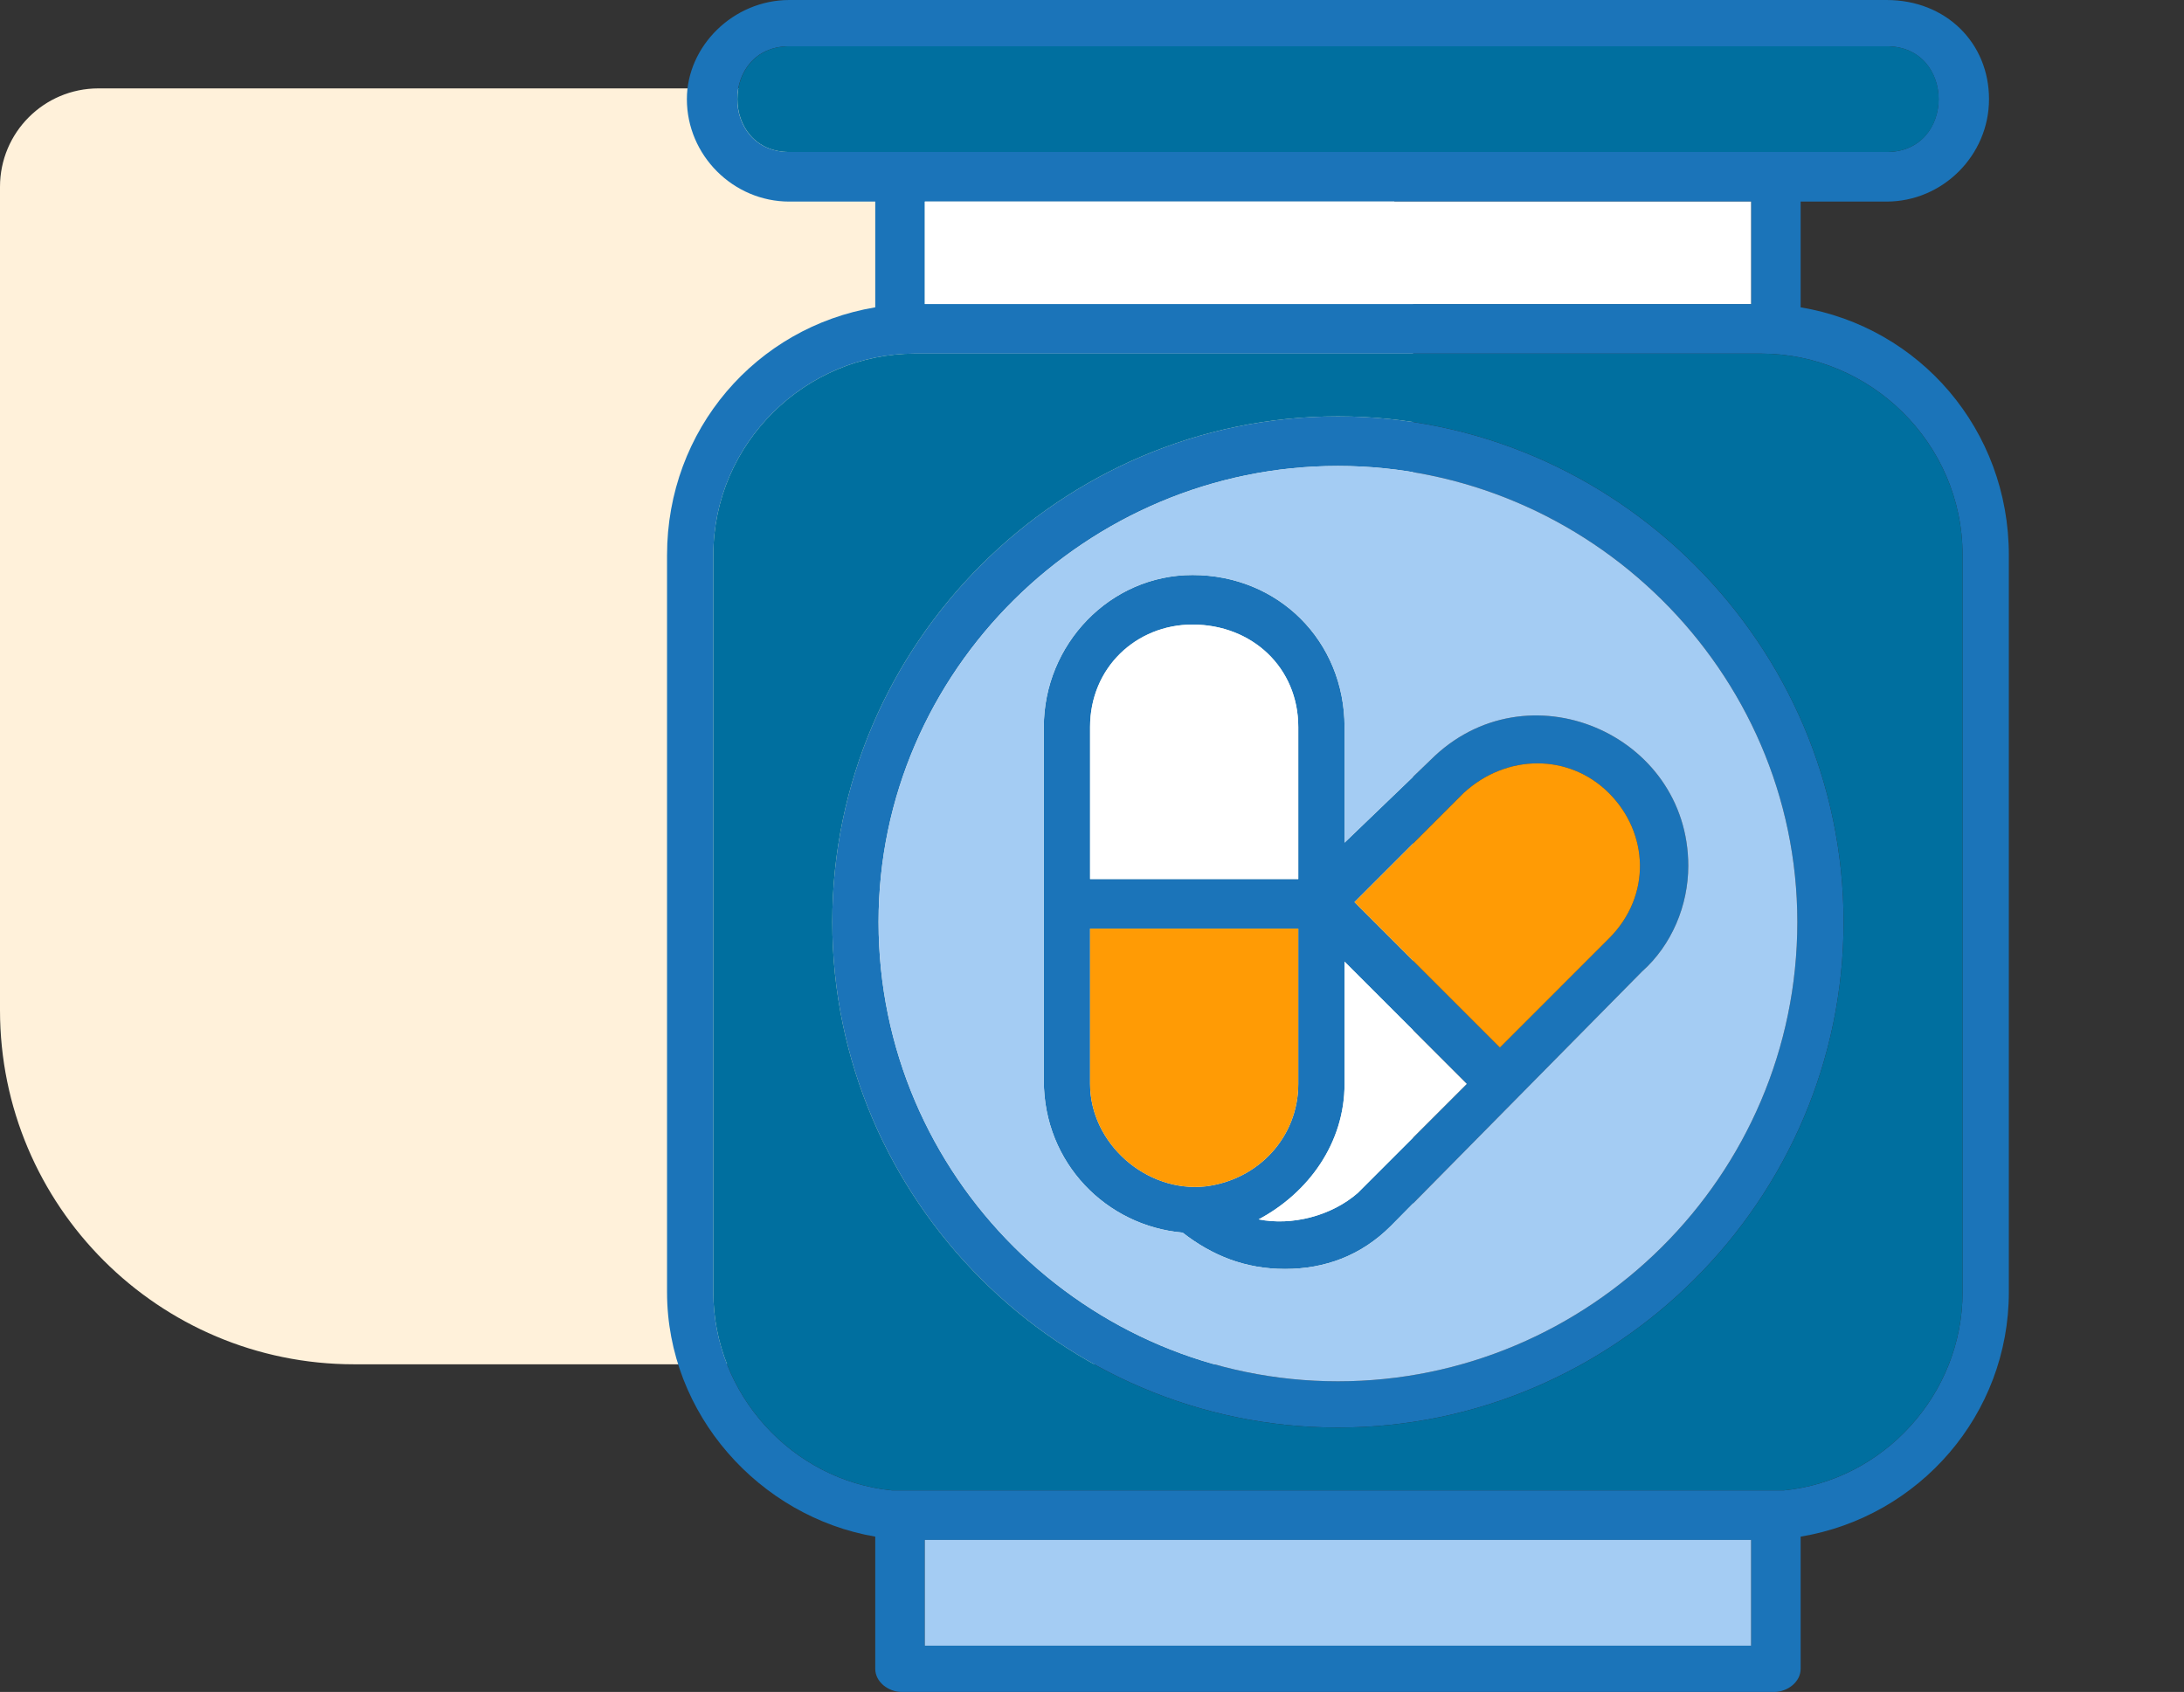
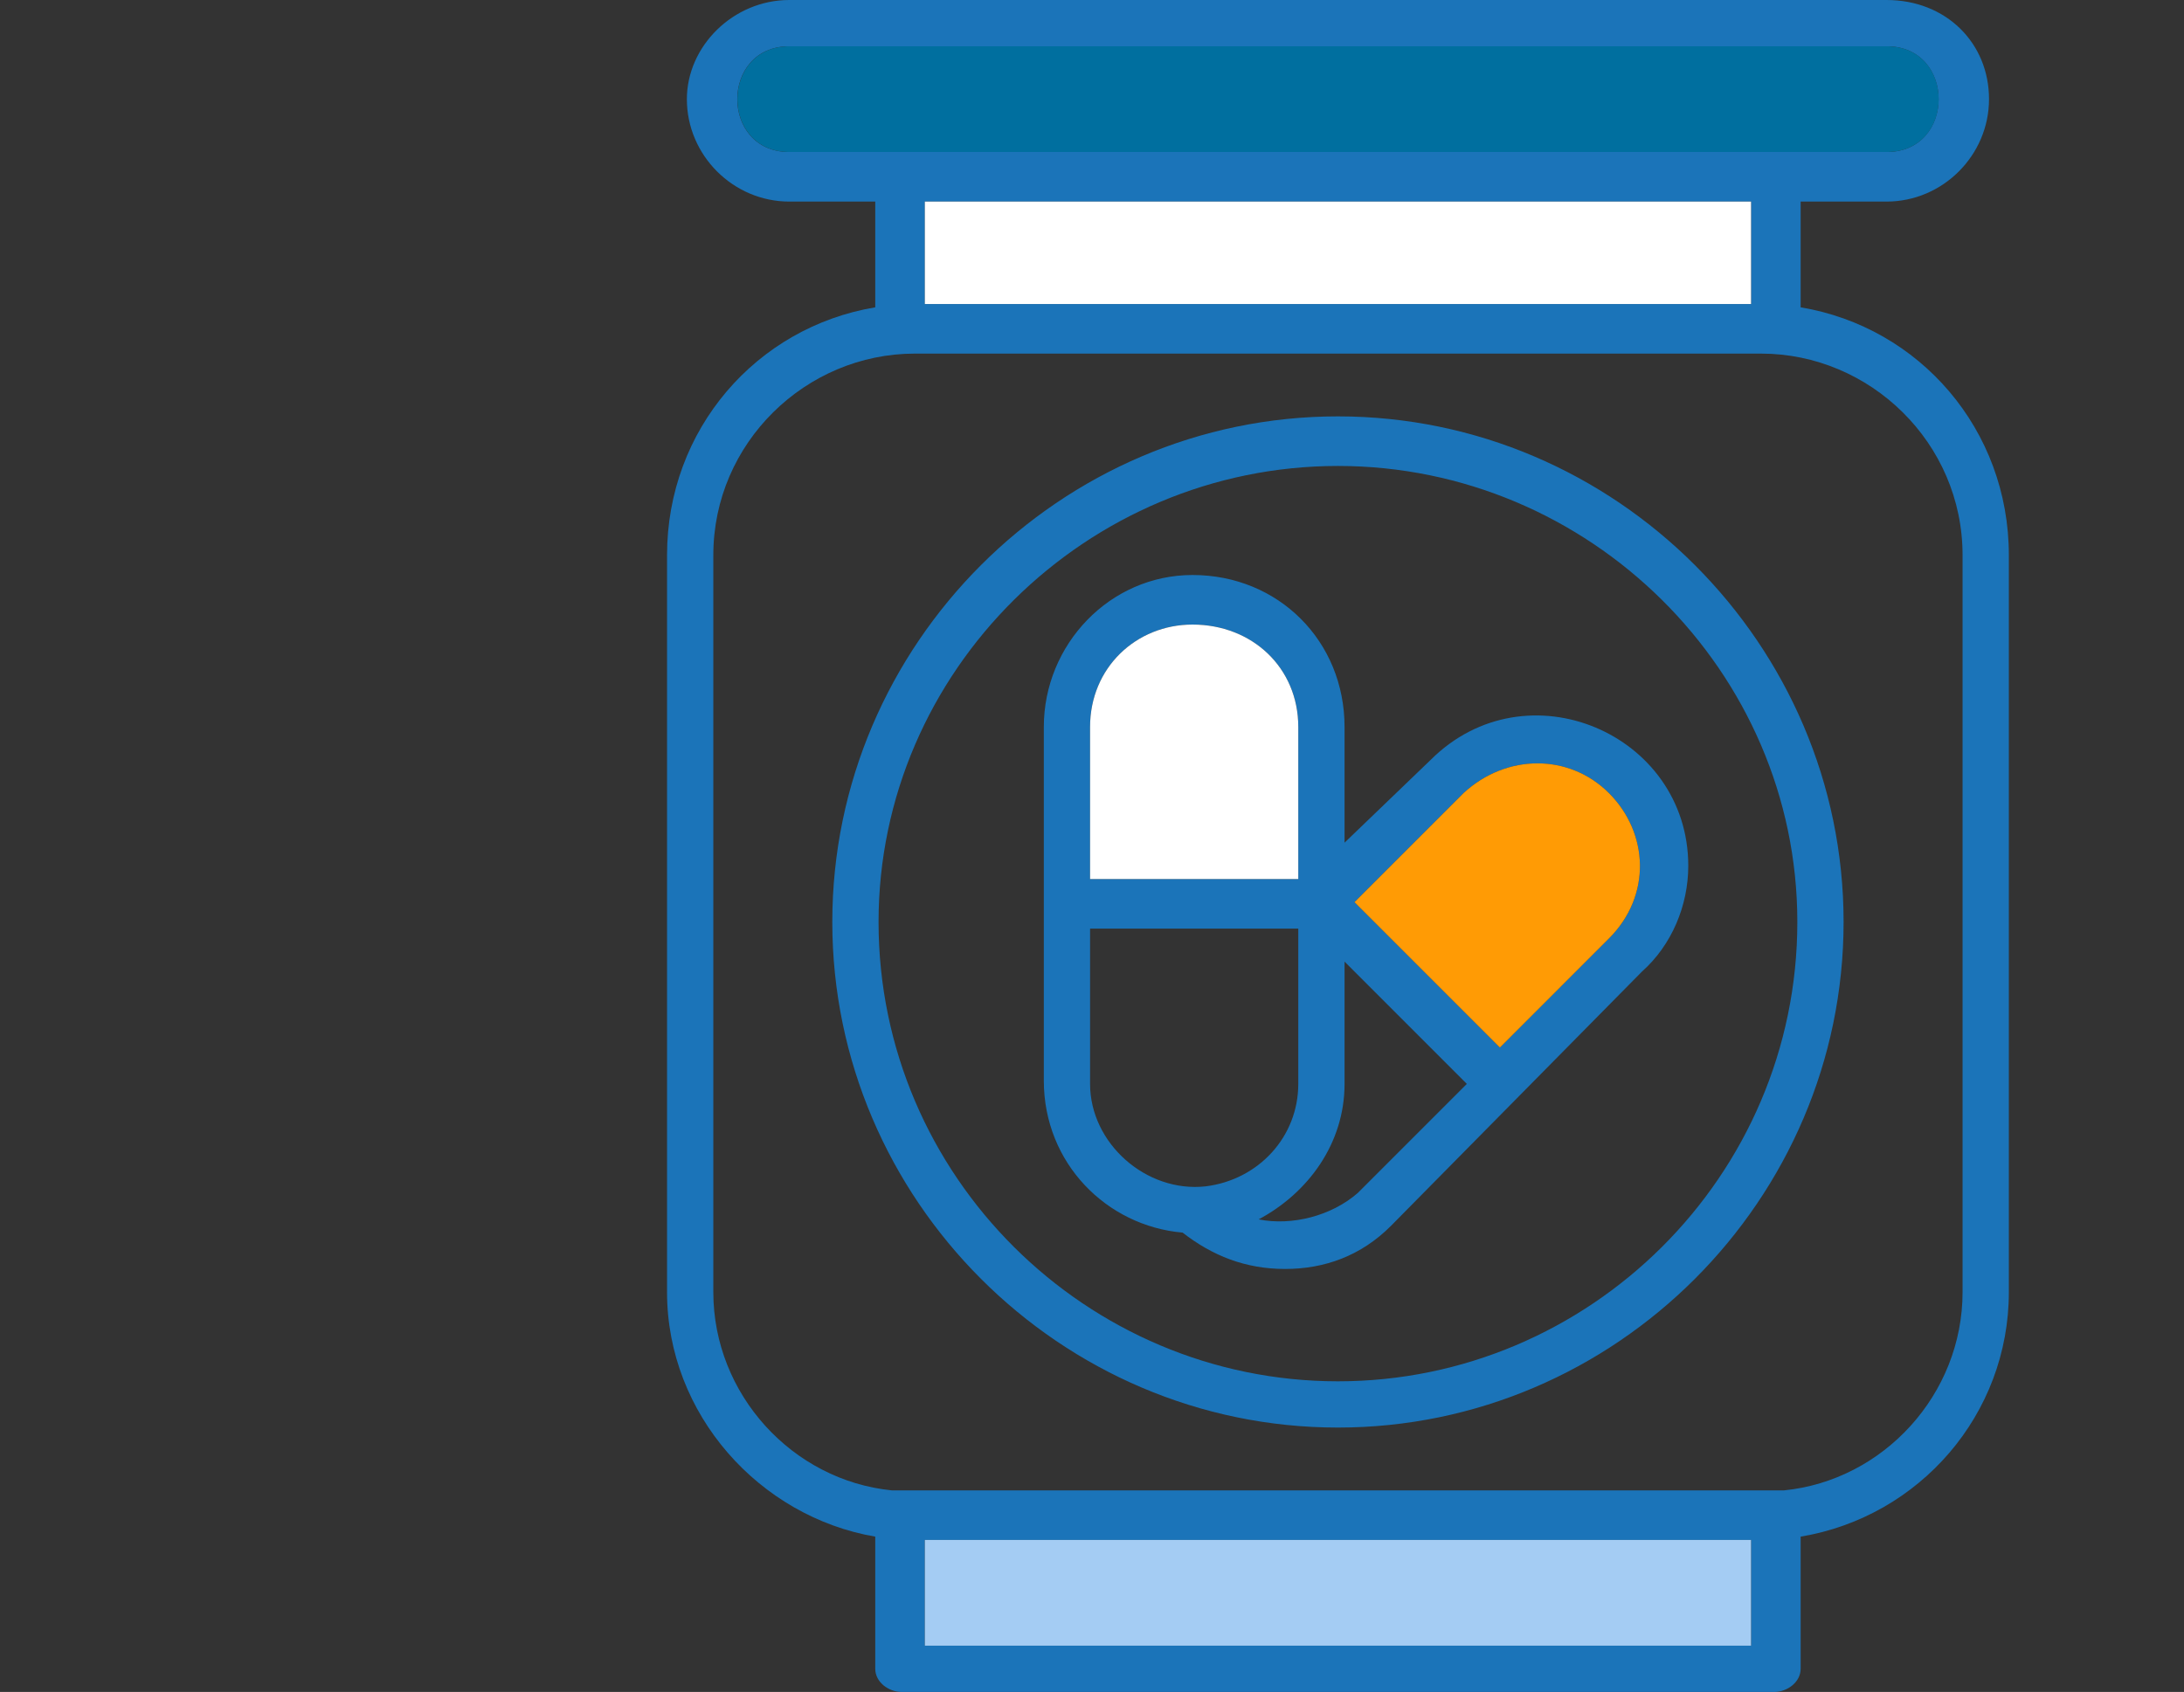
<svg xmlns="http://www.w3.org/2000/svg" width="111" height="86" viewBox="0 0 111 86" fill="none">
  <rect x="0" y="0" width="111" height="86" fill="#333333" stroke="none" />
-   <path d="M-1.70775e-06 51.346C-7.64584e-07 61.287 8.059 69.346 18 69.346L66.817 69.346C69.579 69.346 71.817 67.107 71.817 64.346L71.817 14.493C71.817 8.97 67.34 4.493 61.817 4.493L5 4.493C2.239 4.493 -5.94052e-06 6.732 -5.67853e-06 9.493L-1.70775e-06 51.346Z" fill="#FFF1DA" />
  <path fill-rule="evenodd" clip-rule="evenodd" d="M102.098 28.219V65.676C102.098 71.891 97.562 77.098 91.516 78.106V84.824C91.516 85.496 90.844 86 90.172 86H45.828C45.156 86 44.484 85.496 44.484 84.824V78.106C38.605 77.098 33.902 71.891 33.902 65.676V28.219C33.902 21.836 38.438 16.629 44.484 15.621V10.246H40.117C37.262 10.246 34.91 7.895 34.91 5.039C34.91 2.352 37.262 0 40.117 0H95.883C98.906 0 101.09 2.184 101.09 5.039C101.09 7.895 98.738 10.246 95.883 10.246H91.516V15.621C97.562 16.629 102.098 21.836 102.098 28.219ZM47.004 83.648H88.996V78.273H47.004V83.648ZM45.324 75.754C45.828 75.754 89.836 75.754 90.676 75.754C95.715 75.25 99.746 70.883 99.746 65.676V28.219C99.746 22.508 95.043 17.973 89.5 17.973H46.5C40.957 17.973 36.254 22.508 36.254 28.219V65.676C36.254 70.883 40.285 75.25 45.324 75.754ZM88.996 10.246H47.004V15.453H88.996V10.246ZM74.551 55.094L68.336 48.879V55.094C68.336 58.117 66.488 60.637 63.969 61.98C65.648 62.316 67.664 61.812 69.008 60.637L74.551 55.094ZM68.84 45.855L76.231 53.246L81.773 47.703C83.957 45.52 83.789 42.328 81.773 40.312C79.758 38.297 76.566 38.297 74.383 40.312L68.84 45.855ZM70.688 62.316C69.176 63.828 67.328 64.5 65.312 64.5C63.297 64.5 61.617 63.828 60.105 62.652C56.242 62.316 53.051 59.125 53.051 54.926V36.953C53.051 32.754 56.41 29.227 60.609 29.227C64.977 29.227 68.336 32.586 68.336 36.953V42.832L72.703 38.633C77.574 33.762 85.805 37.289 85.805 44.008C85.805 46.023 84.965 48.039 83.453 49.383L70.688 62.316ZM65.984 55.094V47.199H55.402V55.094C55.402 58.117 58.258 60.637 61.281 60.301C63.969 59.965 65.984 57.781 65.984 55.094ZM55.402 44.68H65.984V36.953C65.984 33.93 63.633 31.746 60.609 31.746C57.754 31.746 55.402 33.93 55.402 36.953V44.68ZM68 72.562C53.891 72.562 42.301 60.973 42.301 46.863C42.301 32.754 53.891 21.164 68 21.164C82.109 21.164 93.699 32.754 93.699 46.863C93.699 60.973 82.109 72.562 68 72.562ZM68 70.211C80.766 70.211 91.348 59.797 91.348 46.863C91.348 34.098 80.766 23.684 68 23.684C55.234 23.684 44.652 34.098 44.652 46.863C44.652 59.797 55.234 70.211 68 70.211ZM40.117 2.352C36.59 2.352 36.59 7.727 40.117 7.727H95.883C99.41 7.727 99.41 2.352 95.883 2.352H40.117Z" fill="#1B74B9" />
-   <path fill-rule="evenodd" clip-rule="evenodd" d="M91.348 46.863C91.348 34.098 80.766 23.684 68 23.684C55.234 23.684 44.652 34.098 44.652 46.863C44.652 59.797 55.234 70.211 68 70.211C80.766 70.211 91.348 59.797 91.348 46.863ZM72.703 38.633C77.574 33.762 85.805 37.289 85.805 44.008C85.805 46.023 84.965 48.039 83.453 49.383L70.688 62.316C69.176 63.828 67.328 64.5 65.312 64.5C63.297 64.5 61.617 63.828 60.105 62.652C56.242 62.316 53.051 59.125 53.051 54.926V36.953C53.051 32.754 56.41 29.227 60.609 29.227C64.977 29.227 68.336 32.586 68.336 36.953V42.832L72.703 38.633Z" fill="#A4CCF3" />
  <path fill-rule="evenodd" clip-rule="evenodd" d="M81.773 40.312C79.758 38.297 76.566 38.297 74.383 40.312L68.84 45.855L76.231 53.246L81.773 47.703C83.957 45.52 83.789 42.328 81.773 40.312Z" fill="#FF9B05" />
-   <path fill-rule="evenodd" clip-rule="evenodd" d="M74.551 55.094L68.336 48.879V55.094C68.336 58.117 66.488 60.637 63.969 61.98C65.648 62.316 67.664 61.812 69.008 60.637L74.551 55.094Z" fill="white" />
-   <path fill-rule="evenodd" clip-rule="evenodd" d="M65.984 55.094V47.199H55.402V55.094C55.402 58.117 58.258 60.637 61.281 60.301C63.969 59.965 65.984 57.781 65.984 55.094Z" fill="#FF9B05" />
  <path fill-rule="evenodd" clip-rule="evenodd" d="M55.402 44.68H65.984V36.953C65.984 33.93 63.633 31.746 60.609 31.746C57.754 31.746 55.402 33.93 55.402 36.953V44.68Z" fill="white" />
-   <path fill-rule="evenodd" clip-rule="evenodd" d="M68 21.164C82.109 21.164 93.699 32.754 93.699 46.863C93.699 60.973 82.109 72.562 68 72.562C53.891 72.562 42.301 60.973 42.301 46.863C42.301 32.754 53.891 21.164 68 21.164ZM99.746 65.676V28.219C99.746 22.508 95.043 17.973 89.5 17.973H46.5C40.957 17.973 36.254 22.508 36.254 28.219V65.676C36.254 70.883 40.285 75.25 45.324 75.754H90.676C95.715 75.25 99.746 70.883 99.746 65.676Z" fill="#006F9F" />
  <path fill-rule="evenodd" clip-rule="evenodd" d="M88.996 78.273H47.004V83.648H88.996V78.273Z" fill="#A4CCF3" />
  <path fill-rule="evenodd" clip-rule="evenodd" d="M47.004 15.453H88.996V10.246H47.004V15.453Z" fill="white" />
  <path fill-rule="evenodd" clip-rule="evenodd" d="M40.123 7.727H95.889C99.416 7.727 99.416 2.352 95.889 2.352H40.123C36.596 2.352 36.596 7.727 40.123 7.727Z" fill="#006F9F" />
</svg>